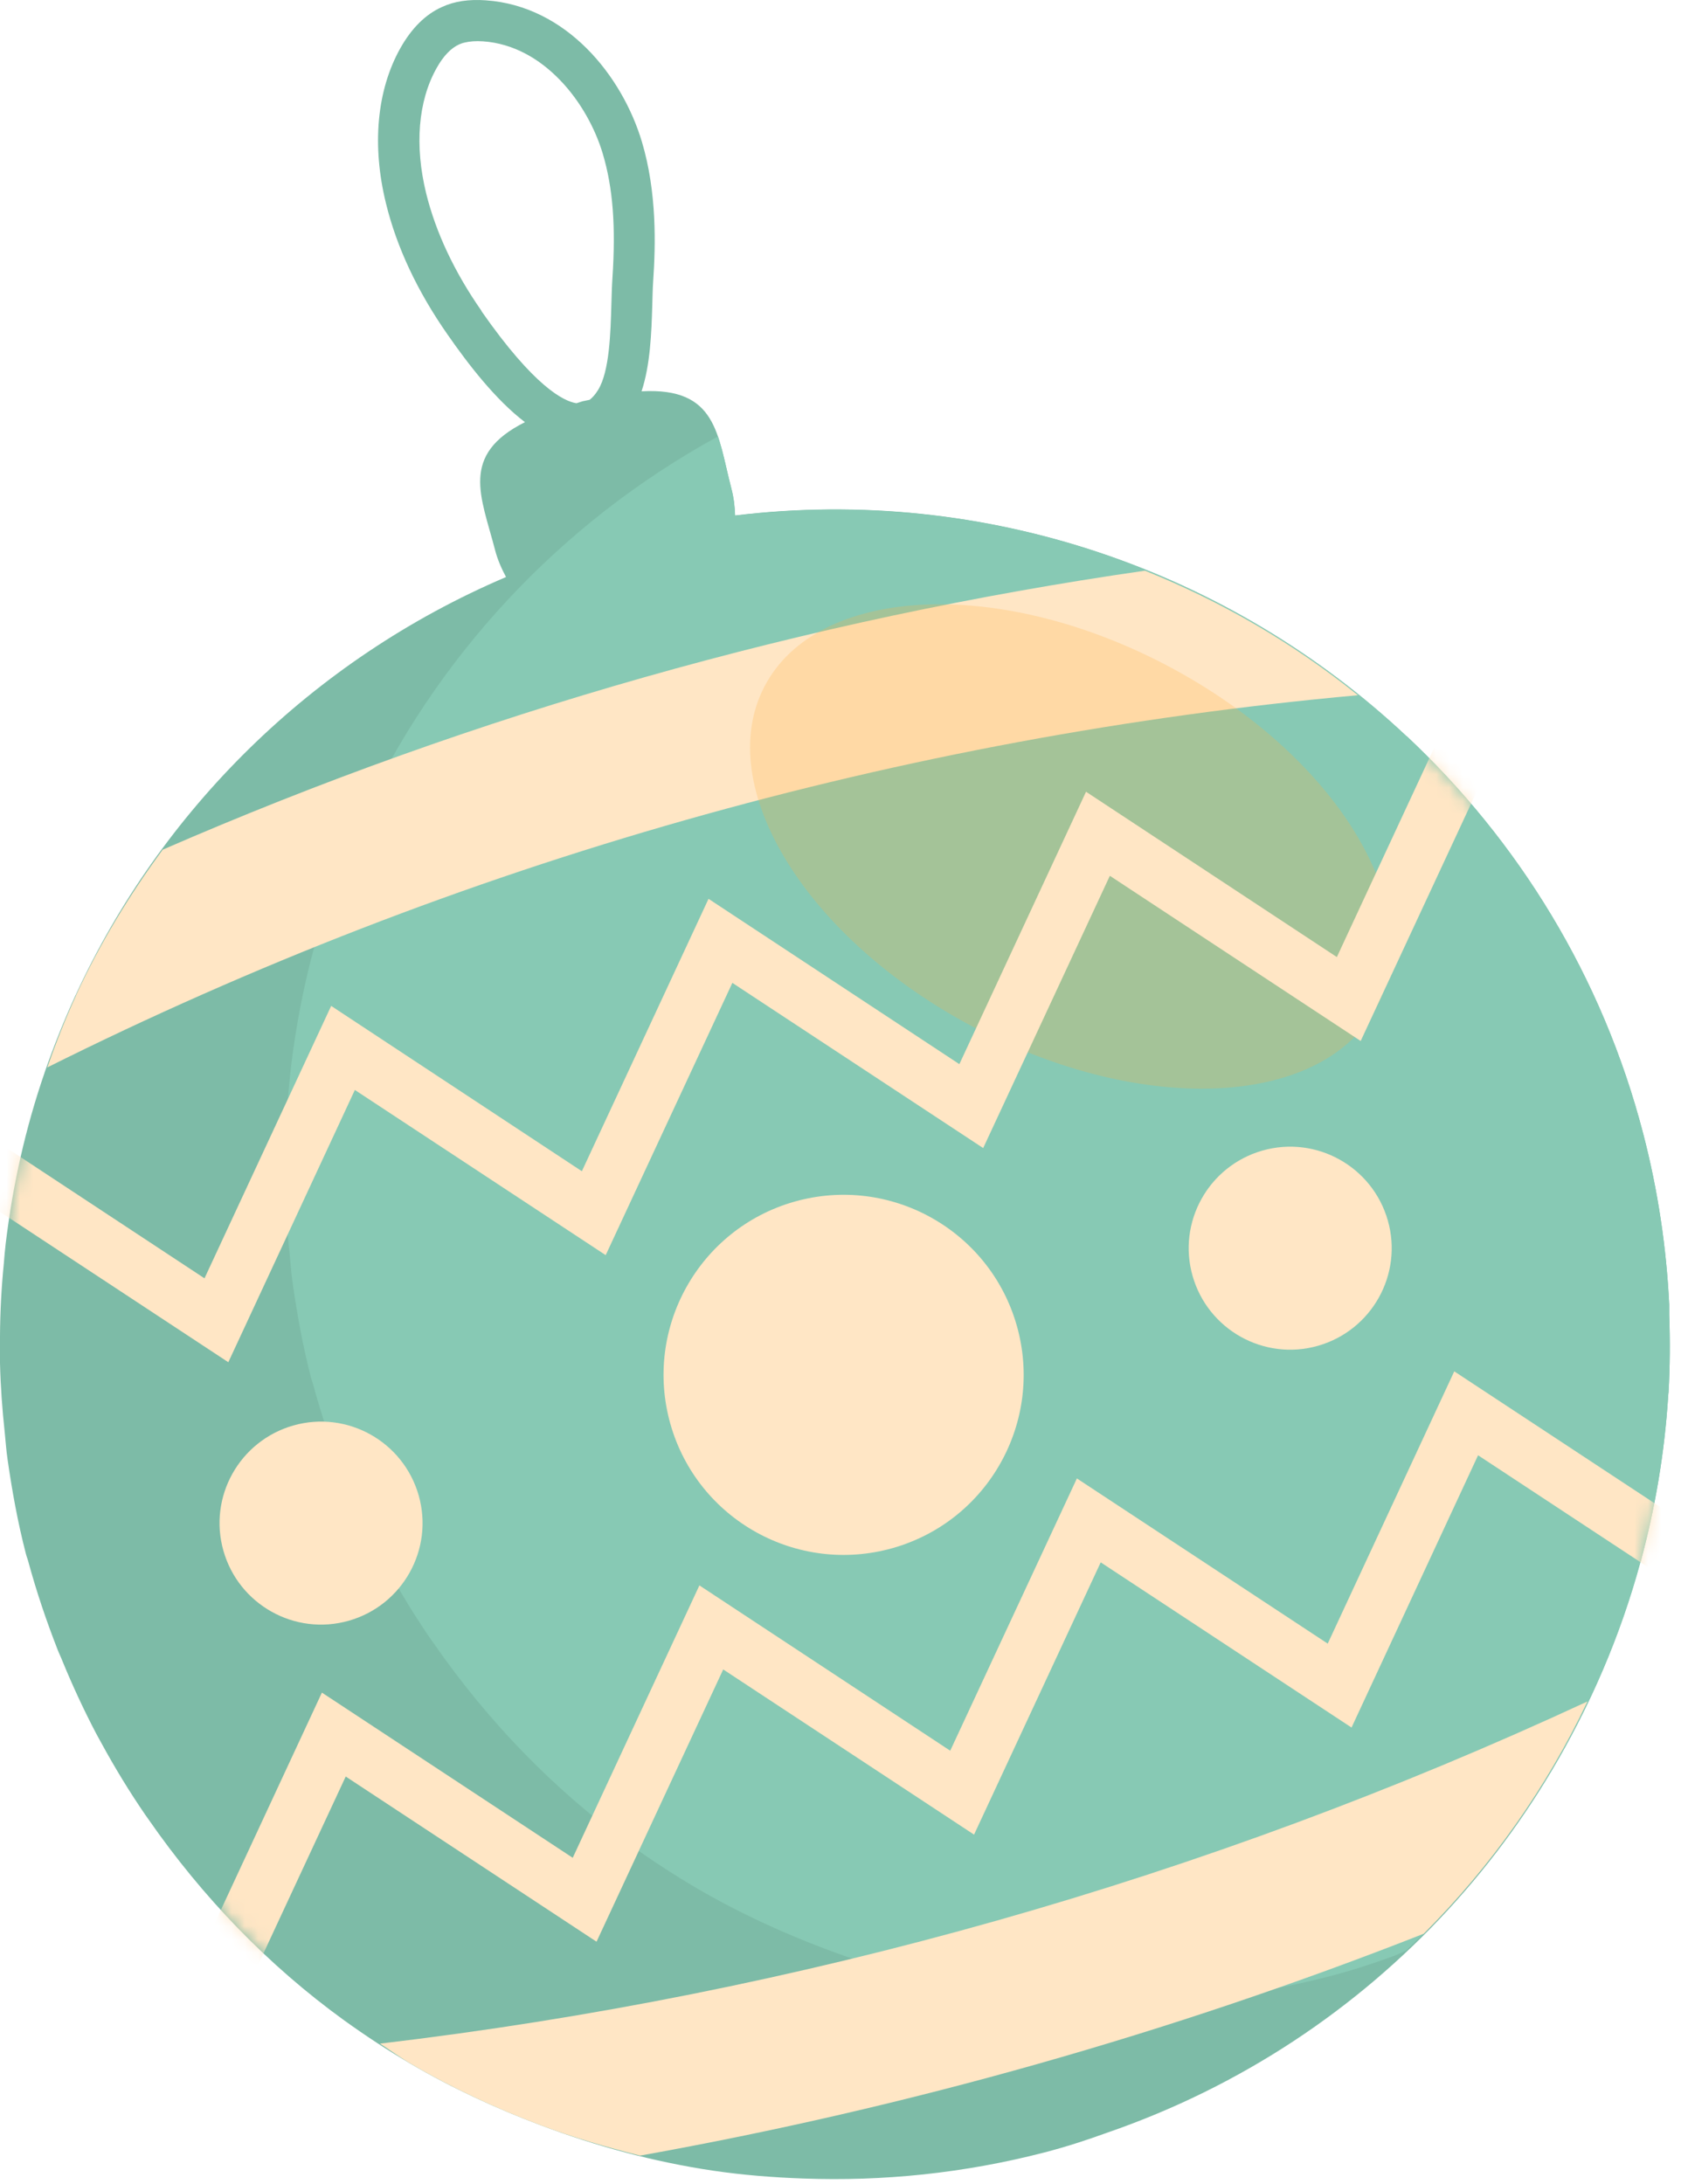
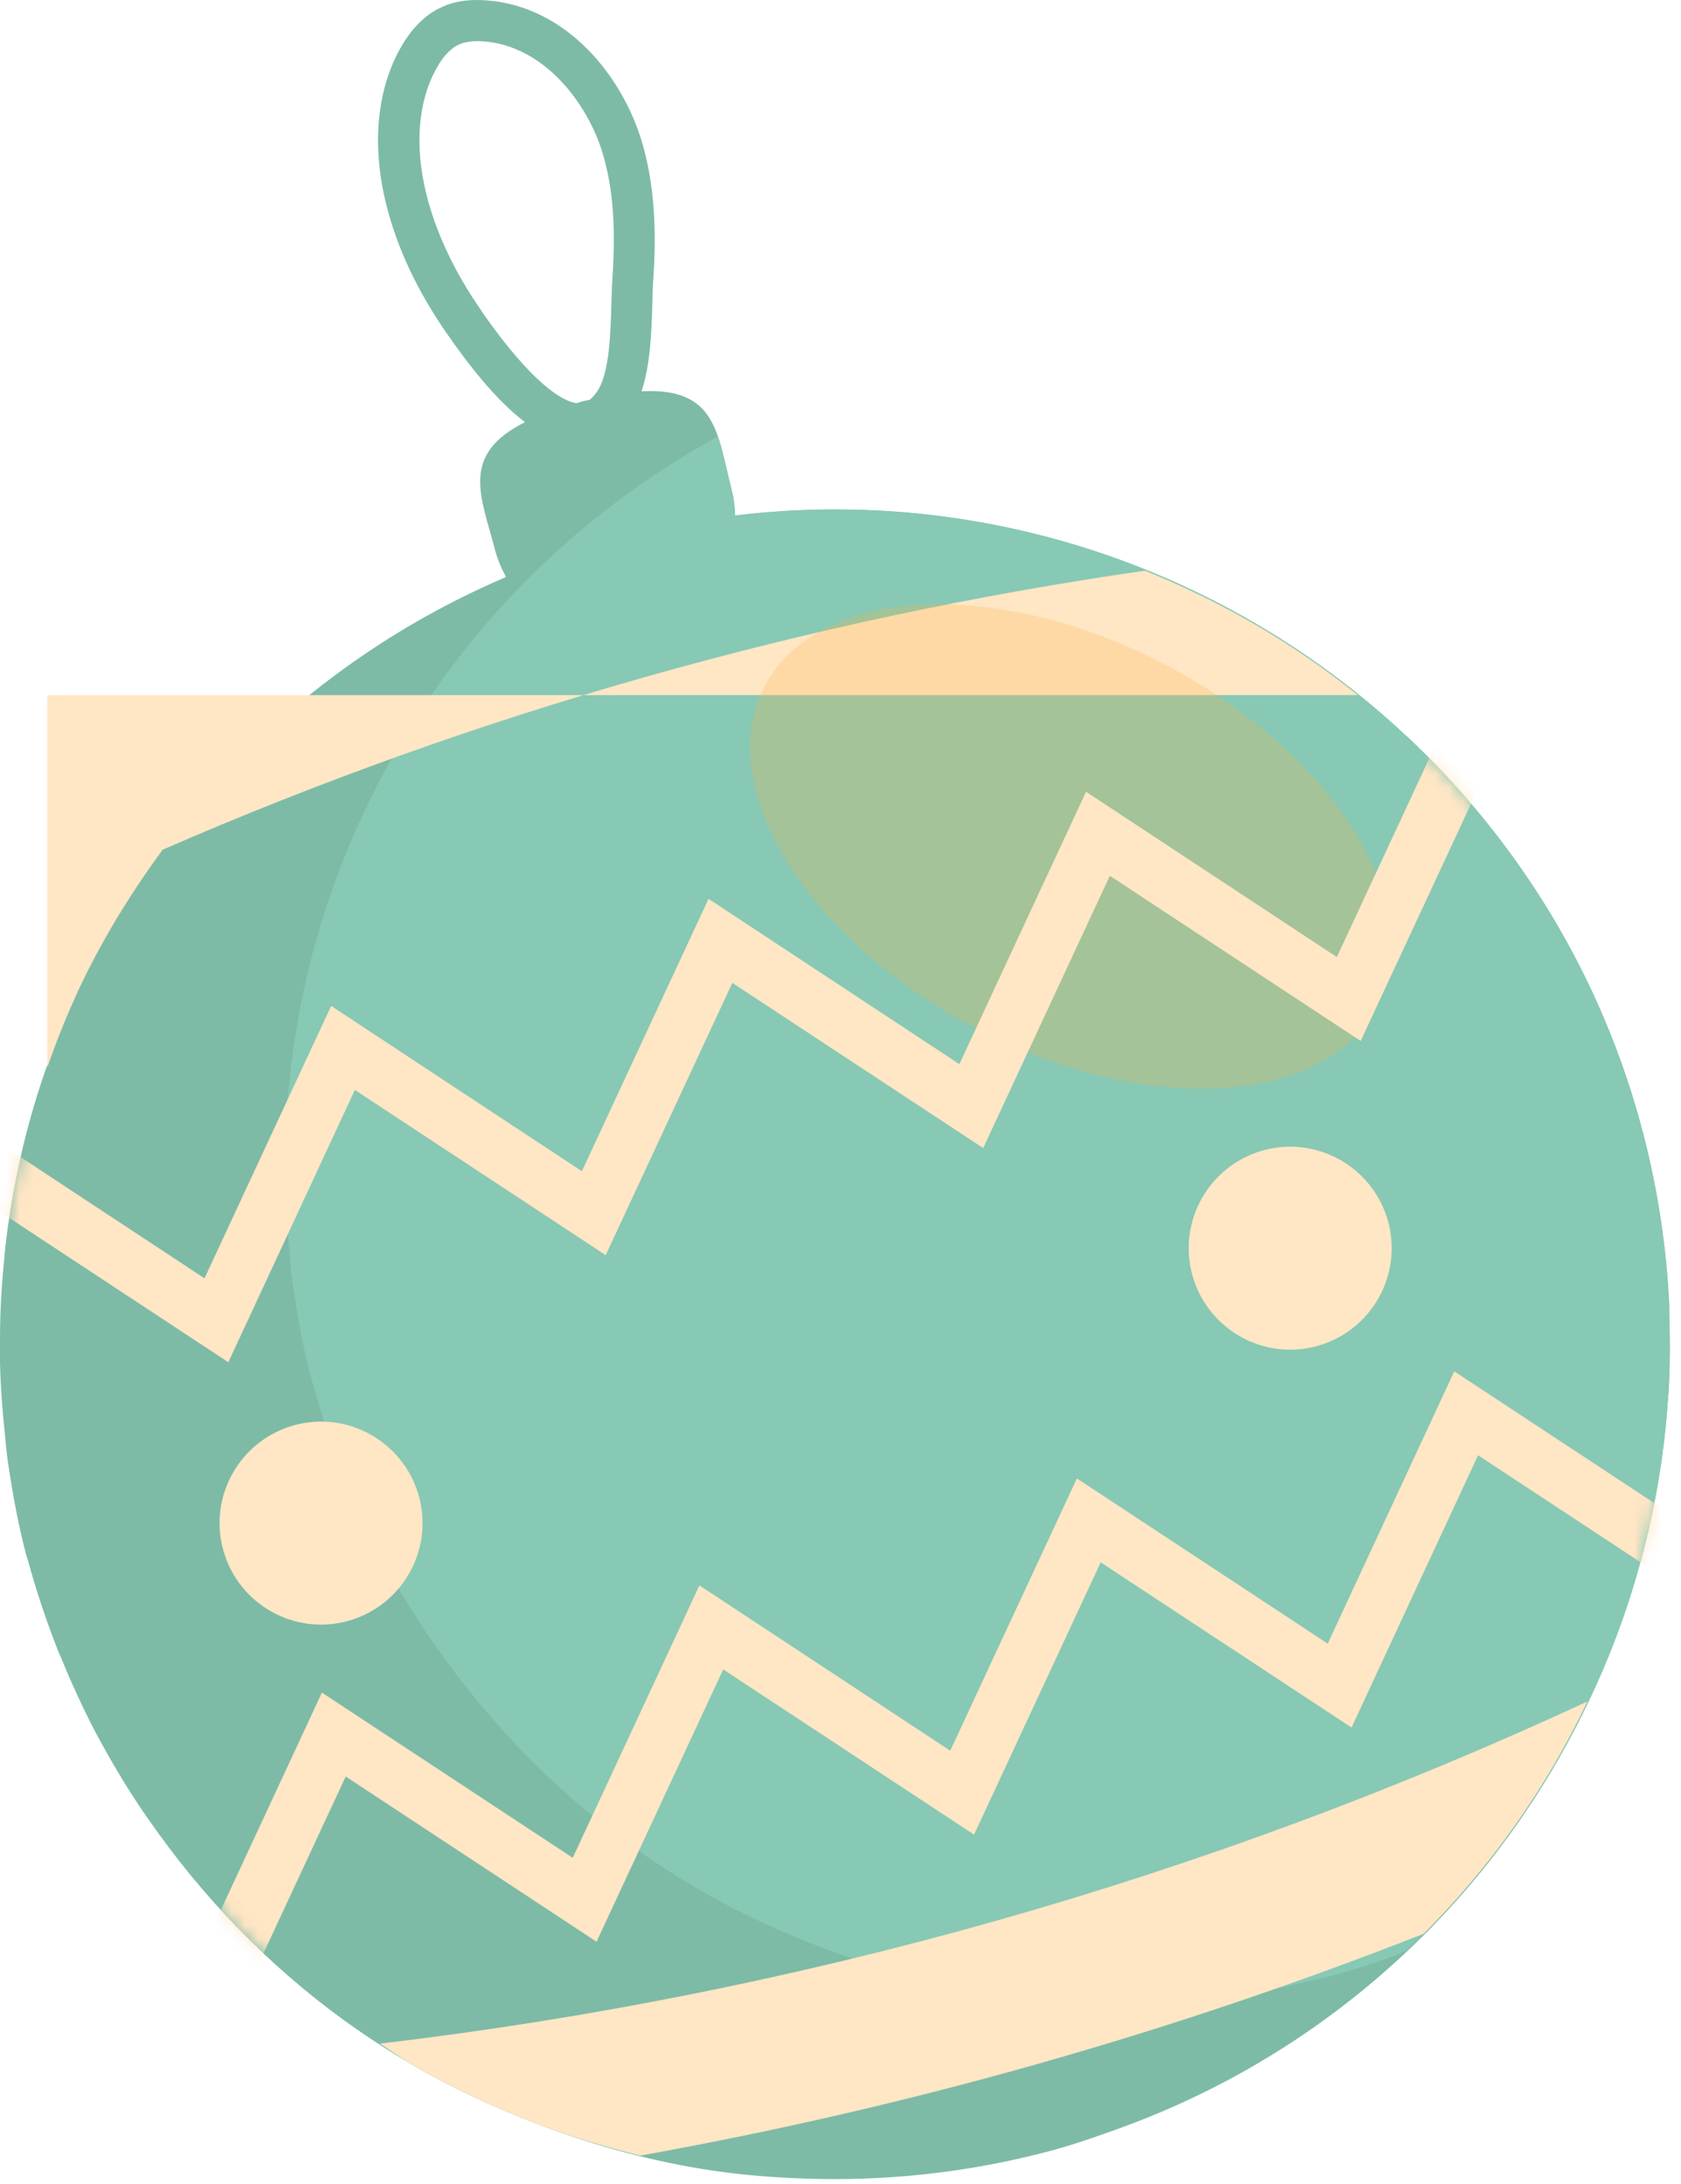
<svg xmlns="http://www.w3.org/2000/svg" width="127" height="165" viewBox="0 0 127 165" fill="none">
  <path d="M123.95 117.994C125.05 113.934 125.76 109.754 126.03 105.494C126.03 105.384 126.05 105.284 126.06 105.174C126.17 103.234 126.18 101.284 126.11 99.324C126.11 99.074 126.11 98.824 126.11 98.564C125.9 94.294 125.27 89.984 124.15 85.674C121.05 73.724 114.67 63.514 106.29 55.634C106.29 55.634 106.28 55.634 106.27 55.624C92.95 43.114 74.49 36.644 55.53 38.944C55.51 38.274 55.43 37.584 55.25 36.904C54.2 32.854 54.18 29.244 48.47 29.564C49.13 27.574 49.22 25.124 49.28 23.054C49.3 22.384 49.31 21.754 49.35 21.204C49.53 18.544 49.64 14.554 48.5 10.724C47 5.704 42.78 0.444 36.7 0.024C35.42 -0.066 34.33 0.094 33.4 0.524C32.16 1.074 31.1 2.124 30.25 3.634C28.47 6.804 28.08 10.974 29.16 15.364C29.97 18.684 31.54 22.024 33.82 25.284C35.38 27.524 37.43 30.194 39.66 31.894C34.71 34.374 36.36 37.524 37.4 41.544C37.59 42.284 37.89 42.954 38.23 43.594C23.52 49.874 12.12 61.284 5.72 75.164C5.72 75.164 5.72 75.194 5.7 75.204C4.83 77.104 4.06 79.044 3.37 81.024C3.37 81.034 3.37 81.044 3.36 81.064C1.93 85.214 0.96 89.534 0.43 93.954C0.37 94.454 0.33 94.944 0.29 95.444C0.11 97.264 0.01 99.094 0 100.944C0 101.614 0 102.284 0 102.964C0.04 104.714 0.17 106.484 0.36 108.244C0.43 108.914 0.47 109.574 0.57 110.244C0.91 112.624 1.34 115.014 1.96 117.404C2.01 117.604 2.09 117.784 2.14 117.984C2.76 120.264 3.51 122.474 4.35 124.624C4.46 124.914 4.6 125.184 4.71 125.474C5.49 127.374 6.35 129.224 7.29 131.014C7.42 131.254 7.55 131.484 7.68 131.724C8.69 133.574 9.78 135.364 10.96 137.084C11.04 137.194 11.12 137.314 11.2 137.424C15.3 143.334 20.28 148.494 26 152.634C27.64 153.814 29.33 154.924 31.07 155.944C34.16 157.754 37.42 159.264 40.78 160.534C45 162.134 49.38 163.324 53.89 163.994C56.13 164.324 58.41 164.504 60.7 164.584C66.69 164.804 72.81 164.194 78.91 162.614C80.53 162.194 82.1 161.684 83.64 161.124C103.92 154.134 118.6 137.624 123.93 117.974L123.95 117.994ZM36.39 23.504C34.33 20.554 32.93 17.564 32.2 14.624C31.31 10.994 31.59 7.634 32.98 5.154C33.49 4.234 34.07 3.634 34.69 3.354C34.81 3.304 34.93 3.254 35.07 3.224C35.47 3.124 35.95 3.084 36.5 3.124C41.07 3.444 44.39 7.754 45.54 11.614C46.31 14.204 46.53 17.094 46.27 21.004C46.23 21.594 46.21 22.264 46.19 22.984C46.13 25.124 46.05 28.054 45.19 29.454C44.95 29.844 44.74 30.054 44.55 30.204C44.36 30.254 44.22 30.264 44.02 30.314C43.84 30.364 43.73 30.414 43.55 30.464C42.58 30.314 40.36 29.214 36.38 23.514L36.39 23.504Z" fill="#7DBBA7" />
  <path d="M106.28 55.635C92.96 43.125 74.5 36.655 55.54 38.955C55.52 38.285 55.44 37.595 55.26 36.915C54.89 35.495 54.64 34.135 54.24 32.975C42.21 39.555 32.83 49.765 27.27 61.855C27.27 61.855 27.27 61.885 27.25 61.895C26.38 63.795 25.61 65.735 24.92 67.715C24.92 67.725 24.92 67.735 24.91 67.755C23.48 71.905 22.51 76.225 21.98 80.645C21.92 81.145 21.88 81.635 21.83 82.135C21.65 83.955 21.55 85.785 21.54 87.635C21.54 88.305 21.54 88.975 21.54 89.655C21.58 91.405 21.71 93.175 21.9 94.935C21.97 95.605 22.01 96.265 22.11 96.935C22.45 99.315 22.88 101.705 23.5 104.095C23.55 104.295 23.63 104.475 23.68 104.675C24.3 106.955 25.05 109.165 25.89 111.315C26 111.605 26.14 111.875 26.25 112.165C27.03 114.065 27.89 115.915 28.83 117.705C28.96 117.945 29.09 118.175 29.22 118.415C30.23 120.265 31.32 122.055 32.5 123.775C32.58 123.885 32.66 124.005 32.74 124.115C36.84 130.025 41.82 135.185 47.54 139.325C49.18 140.505 50.87 141.615 52.61 142.635C55.7 144.445 58.96 145.955 62.32 147.225C66.54 148.825 70.92 150.015 75.43 150.685C77.67 151.015 79.95 151.195 82.24 151.275C88.23 151.495 94.35 150.885 100.45 149.305C102.07 148.885 103.64 148.375 105.18 147.815C105.54 147.695 105.86 147.515 106.21 147.385C114.7 139.385 120.9 129.235 123.95 117.985C125.05 113.925 125.76 109.745 126.03 105.485C126.03 105.375 126.05 105.275 126.06 105.165C126.17 103.225 126.18 101.275 126.11 99.315C126.11 99.065 126.11 98.815 126.11 98.555C125.9 94.285 125.27 89.975 124.15 85.665C121.05 73.715 114.67 63.505 106.29 55.625C106.29 55.625 106.28 55.625 106.28 55.615V55.635Z" fill="#87C9B4" />
-   <path d="M102.58 52.514C97.71 48.594 92.3 45.444 86.5 43.114C60.93 46.794 35.98 53.874 12.29 64.194C9.76 67.634 7.54 71.294 5.75 75.174C5.75 75.174 5.75 75.204 5.74 75.214C4.93 76.984 4.22 78.794 3.57 80.644C34.54 65.184 68.11 55.654 102.58 52.524V52.514Z" fill="#FFE6C5" />
+   <path d="M102.58 52.514C97.71 48.594 92.3 45.444 86.5 43.114C60.93 46.794 35.98 53.874 12.29 64.194C9.76 67.634 7.54 71.294 5.75 75.174C5.75 75.174 5.75 75.204 5.74 75.214C4.93 76.984 4.22 78.794 3.57 80.644V52.514Z" fill="#FFE6C5" />
  <path d="M107.57 146.084C112.68 140.974 116.84 135.044 119.93 128.544C91.08 141.934 60.3 150.654 28.71 154.394C29.51 154.914 30.28 155.474 31.1 155.954C34.19 157.764 37.45 159.274 40.81 160.544C43.27 161.474 45.8 162.214 48.36 162.854C68.61 159.224 88.44 153.614 107.58 146.084H107.57Z" fill="#FFE6C5" />
-   <path d="M76.82 100.154C78.87 107.384 74.67 114.904 67.45 116.954C60.22 119.004 52.7 114.804 50.65 107.584C48.6 100.354 52.8 92.834 60.02 90.784C67.25 88.734 74.77 92.934 76.82 100.154Z" fill="#FFE6C5" />
  <path d="M104.85 92.204C106.01 96.275 103.64 100.514 99.57 101.674C95.5 102.834 91.26 100.464 90.1 96.394C88.94 92.325 91.31 88.085 95.38 86.924C99.45 85.764 103.69 88.135 104.85 92.204Z" fill="#FFE6C5" />
  <path d="M31.631 112.974C32.791 117.044 30.421 121.284 26.351 122.444C22.28 123.604 18.041 121.234 16.881 117.164C15.72 113.094 18.09 108.854 22.16 107.694C26.23 106.534 30.471 108.904 31.631 112.974Z" fill="#FFE6C5" />
  <g style="mix-blend-mode:screen" opacity="0.24">
    <path d="M104.014 76.052C107.98 68.472 100.841 56.909 88.069 50.227C75.297 43.544 61.728 44.271 57.762 51.851C53.796 59.431 60.935 70.994 73.707 77.676C86.479 84.359 100.048 83.632 104.014 76.052Z" fill="#FFB040" />
  </g>
  <mask id="mask0_93_476" style="mask-type:luminance" maskUnits="userSpaceOnUse" x="0" y="0" width="127" height="165">
    <path d="M123.95 117.994C125.05 113.934 125.76 109.754 126.03 105.494C126.03 105.384 126.05 105.284 126.06 105.174C126.17 103.234 126.18 101.284 126.11 99.324C126.11 99.074 126.11 98.824 126.11 98.564C125.9 94.294 125.27 89.984 124.15 85.674C121.05 73.724 114.67 63.514 106.29 55.634C106.29 55.634 106.28 55.634 106.27 55.624C92.95 43.114 74.49 36.644 55.53 38.944C55.51 38.274 55.43 37.584 55.25 36.904C54.2 32.854 54.18 29.244 48.47 29.564C49.13 27.574 49.22 25.124 49.28 23.054C49.3 22.384 49.31 21.754 49.35 21.204C49.53 18.544 49.64 14.554 48.5 10.724C47 5.704 42.78 0.444 36.7 0.024C35.42 -0.066 34.33 0.094 33.4 0.524C32.16 1.074 31.1 2.124 30.25 3.634C28.47 6.804 28.08 10.974 29.16 15.364C29.97 18.684 31.54 22.024 33.82 25.284C35.38 27.524 37.43 30.194 39.66 31.894C34.71 34.374 36.36 37.524 37.4 41.544C37.59 42.284 37.89 42.954 38.23 43.594C23.52 49.874 12.12 61.284 5.72 75.164C5.72 75.164 5.72 75.194 5.7 75.204C4.83 77.104 4.06 79.044 3.37 81.024C3.37 81.034 3.37 81.044 3.36 81.064C1.93 85.214 0.96 89.534 0.43 93.954C0.37 94.454 0.33 94.944 0.29 95.444C0.11 97.264 0.01 99.094 0 100.944C0 101.614 0 102.284 0 102.964C0.04 104.714 0.17 106.484 0.36 108.244C0.43 108.914 0.47 109.574 0.57 110.244C0.91 112.624 1.34 115.014 1.96 117.404C2.01 117.604 2.09 117.784 2.14 117.984C2.76 120.264 3.51 122.474 4.35 124.624C4.46 124.914 4.6 125.184 4.71 125.474C5.49 127.374 6.35 129.224 7.29 131.014C7.42 131.254 7.55 131.484 7.68 131.724C8.69 133.574 9.78 135.364 10.96 137.084C11.04 137.194 11.12 137.314 11.2 137.424C15.3 143.334 20.28 148.494 26 152.634C27.64 153.814 29.33 154.924 31.07 155.944C34.16 157.754 37.42 159.264 40.78 160.534C45 162.134 49.38 163.324 53.89 163.994C56.13 164.324 58.41 164.504 60.7 164.584C66.69 164.804 72.81 164.194 78.91 162.614C80.53 162.194 82.1 161.684 83.64 161.124C103.92 154.134 118.6 137.624 123.93 117.974L123.95 117.994ZM36.39 23.504C34.33 20.554 32.93 17.564 32.2 14.624C31.31 10.994 31.59 7.634 32.98 5.154C33.49 4.234 34.07 3.634 34.69 3.354C34.81 3.304 34.93 3.254 35.07 3.224C35.47 3.124 35.95 3.084 36.5 3.124C41.07 3.444 44.39 7.754 45.54 11.614C46.31 14.204 46.53 17.094 46.27 21.004C46.23 21.594 46.21 22.264 46.19 22.984C46.13 25.124 46.05 28.054 45.19 29.454C44.95 29.844 44.74 30.054 44.55 30.204C44.36 30.254 44.22 30.264 44.02 30.314C43.84 30.364 43.73 30.414 43.55 30.464C42.58 30.314 40.36 29.214 36.38 23.514L36.39 23.504Z" fill="white" />
  </mask>
  <g mask="url(#mask0_93_476)">
    <path d="M102.8 78.645L83.85 66.165L74.28 86.735L55.33 74.255L45.76 94.825L26.81 82.345L17.25 102.915L-1.7 90.435L-10.22 108.745L-14.12 106.925L-3.5 84.085L15.45 96.575L25.02 75.995L43.96 88.485L53.53 67.905L72.48 80.395L82.05 59.815L101 72.305L110.57 51.725L131.6 65.585L129.23 69.185L112.37 58.075L102.8 78.645Z" fill="#FFE6C5" />
    <path d="M24.32 127.874L43.27 140.354L52.84 119.774L71.79 132.264L81.359 111.694L100.31 124.174L109.87 103.604L128.82 116.084L137.34 97.774L141.24 99.594L130.62 122.424L111.669 109.944L102.109 130.514L83.159 118.034L73.59 138.604L54.639 126.124L45.069 146.694L26.119 134.214L16.549 154.784L-4.48 140.934L-2.11 137.334L14.759 148.444L24.32 127.874Z" fill="#FFE6C5" />
  </g>
</svg>